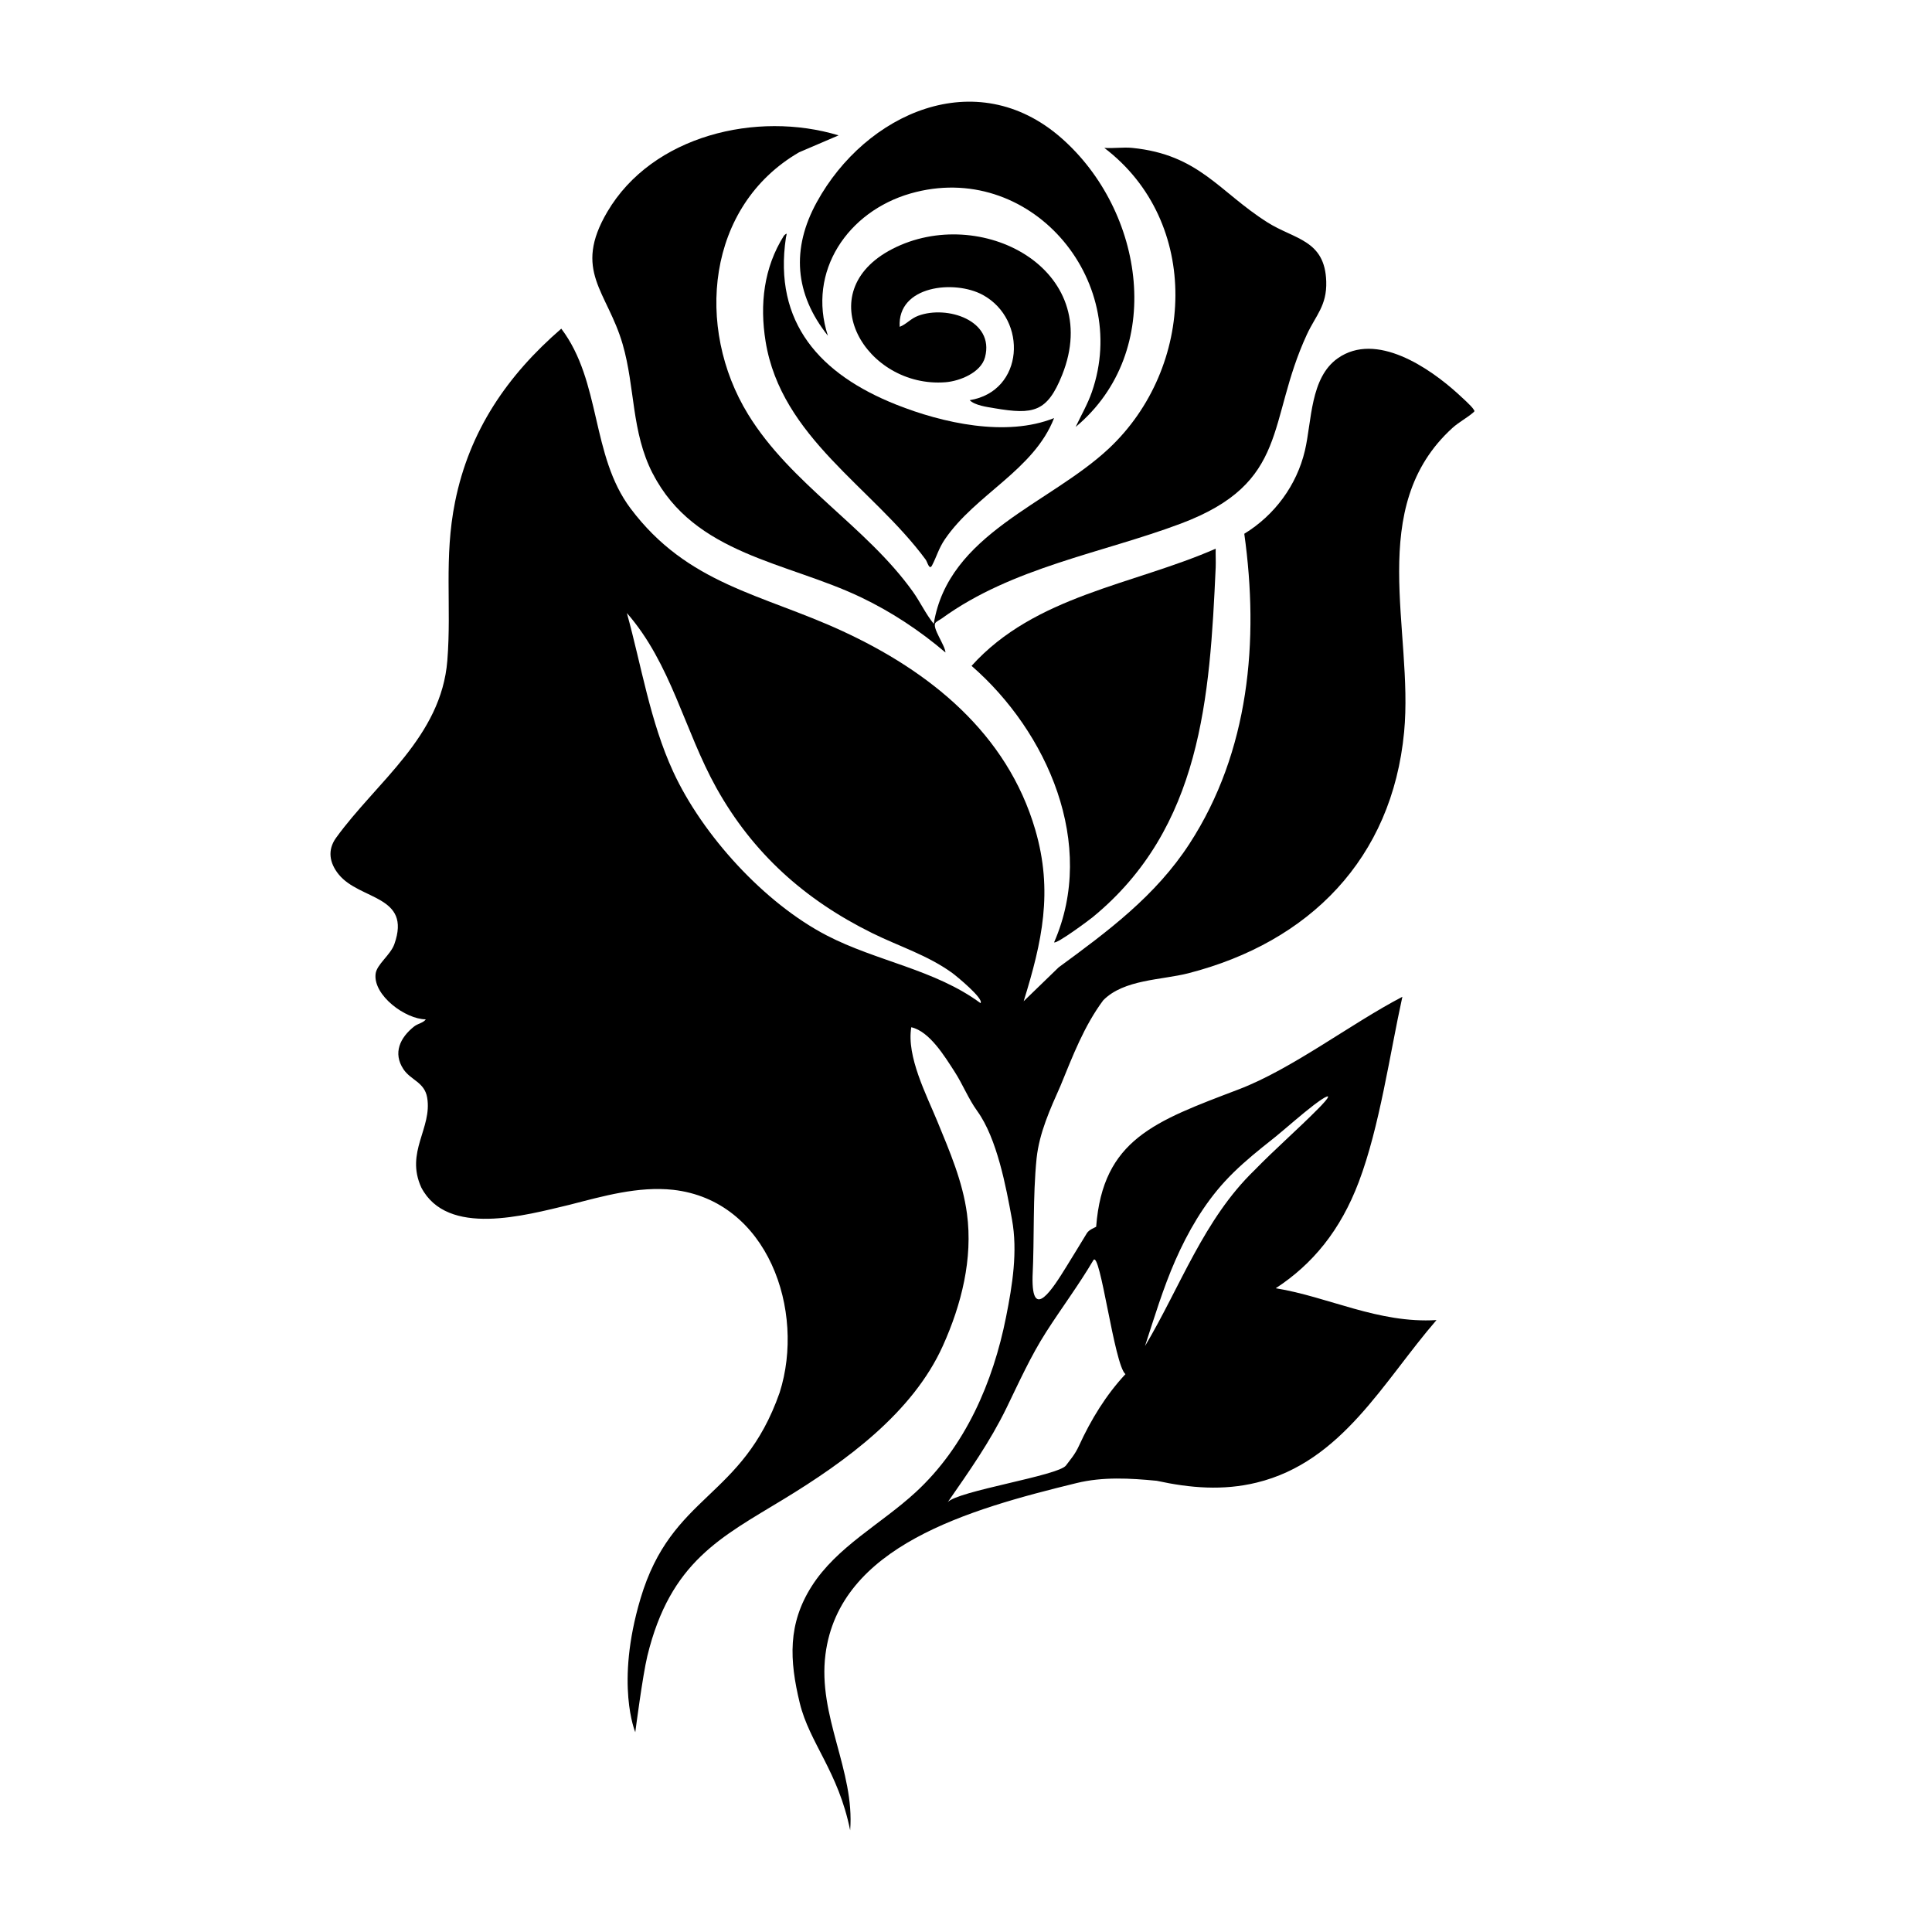
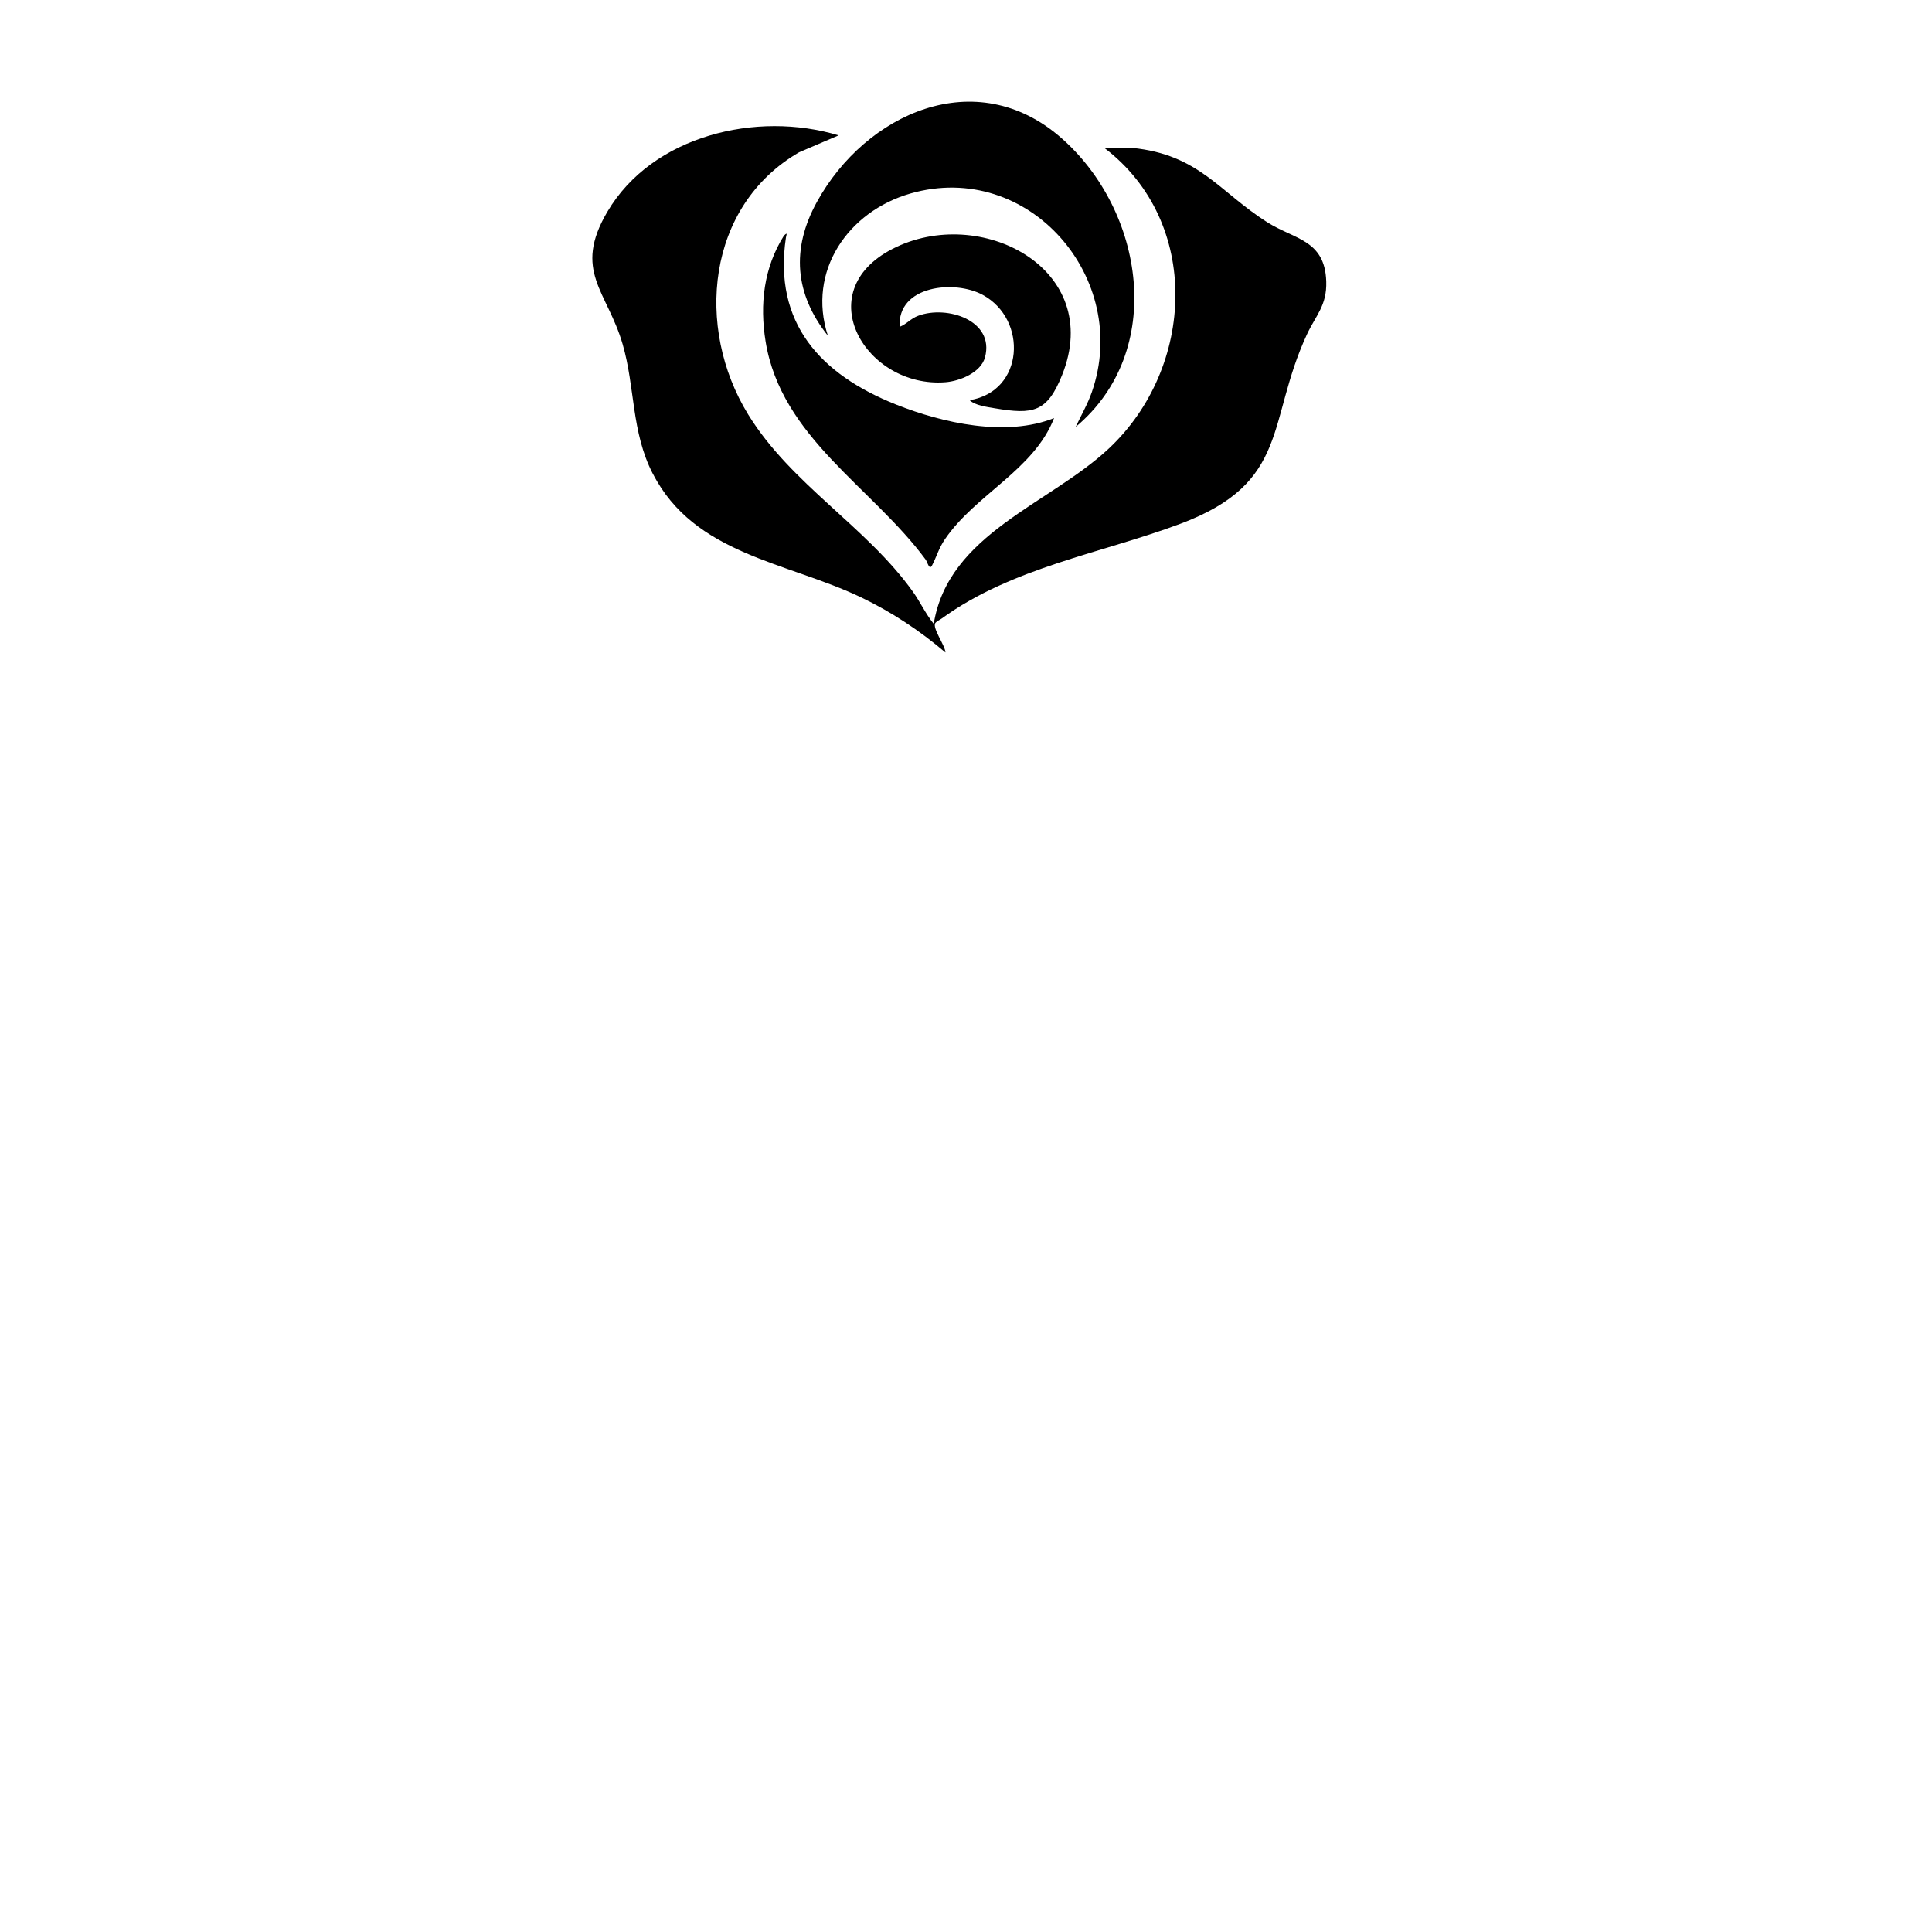
<svg xmlns="http://www.w3.org/2000/svg" width="152" height="152" viewBox="0 0 152 152" fill="none">
  <rect width="152" height="152" fill="white" />
  <path d="M51.359 37.26C54.633 43.638 61.898 44.203 67.728 46.988C70.134 48.138 72.359 49.608 74.384 51.334C74.365 50.773 73.306 49.383 73.595 49.005C73.689 48.882 73.954 48.76 74.1 48.654C79.634 44.635 86.703 43.521 92.889 41.199C101.518 37.959 99.645 33.185 102.817 26.32C103.512 24.816 104.401 24.055 104.342 22.147C104.241 18.864 101.849 18.843 99.716 17.495C95.893 15.076 94.346 12.163 89.071 11.635C88.374 11.567 87.59 11.686 86.881 11.635C94.536 17.457 94.025 28.929 87.238 35.288C82.569 39.664 74.611 41.986 73.462 49.079C72.828 48.302 72.41 47.377 71.827 46.558C68.144 41.401 62.231 38.099 58.856 32.598C54.673 25.779 55.575 16.217 62.867 11.983L65.976 10.65C59.549 8.703 51.324 10.65 47.785 16.659C45.037 21.321 47.779 22.91 48.989 27.088C49.98 30.514 49.659 33.96 51.353 37.26H51.359Z" fill="black" />
-   <path d="M85.966 72.16C94.533 65.13 95.183 54.84 95.644 44.643C95.664 44.152 95.631 43.657 95.644 43.168C89.14 46.021 81.429 46.846 76.438 52.387C82.406 57.579 86.304 66.419 82.933 74.134C83.105 74.307 85.668 72.406 85.966 72.16Z" fill="black" />
  <path d="M65.134 26.412C63.476 21.339 66.719 16.633 71.634 15.222C80.951 12.549 89.008 21.925 85.9 30.848C85.566 31.808 85.055 32.677 84.627 33.59C91.766 27.626 90.028 16.581 83.497 10.855C76.796 4.981 68.097 8.918 64.263 15.9C62.243 19.576 62.517 23.121 65.134 26.412Z" fill="black" />
  <path d="M61.679 18.535C60.087 21.06 59.761 23.95 60.234 26.868C61.461 34.424 68.621 38.326 72.825 44.024C72.966 44.212 73.111 44.898 73.328 44.485C73.695 43.786 73.846 43.149 74.343 42.422C76.768 38.872 81.335 36.988 82.93 32.892C79.168 34.4 74.171 33.291 70.507 31.832C64.544 29.46 60.83 25.409 61.833 18.691C61.868 18.466 62.001 18.228 61.679 18.535Z" fill="black" />
  <path d="M70.213 19.583C63.59 22.991 68.158 30.561 74.383 30.073C75.516 29.985 77.177 29.311 77.496 28.109C78.265 25.2 74.499 23.998 72.24 24.843C71.64 25.067 71.334 25.497 70.783 25.713C70.587 22.463 75.103 21.99 77.324 23.204C80.872 25.143 80.586 30.784 76.29 31.485C76.706 31.901 77.669 32.02 78.265 32.122C81.29 32.633 82.386 32.435 83.559 29.51C86.923 21.122 77.092 16.043 70.213 19.583Z" fill="black" />
-   <path d="M115.914 32.181C115.76 31.934 114.982 31.232 114.712 30.986C112.446 28.926 108.269 26.072 105.256 28.182C103.068 29.715 103.212 33.131 102.663 35.452C102.019 38.183 100.281 40.533 97.894 41.994C99.072 50.41 98.287 59.136 93.584 66.379C90.921 70.482 87.177 73.257 83.288 76.108L80.537 78.772C81.989 74.087 82.867 70.128 81.448 65.274C79.234 57.701 73.157 52.813 66.221 49.624C59.927 46.728 54.099 45.984 49.607 39.999C46.479 35.833 47.317 30.028 44.159 25.858C39.896 29.548 36.928 33.889 35.802 39.483C34.912 43.905 35.535 47.678 35.194 51.969C34.716 57.971 29.626 61.509 26.444 65.91C25.749 66.87 25.91 67.885 26.648 68.795C28.309 70.84 32.394 70.42 31.026 74.279C30.719 75.144 29.638 75.868 29.55 76.619C29.349 78.314 31.909 80.196 33.5 80.196C33.313 80.476 32.885 80.521 32.583 80.757C31.485 81.623 30.889 82.841 31.745 84.126C32.318 84.986 33.399 85.135 33.607 86.352C34.019 88.769 31.866 90.629 33.146 93.428C35.196 97.34 41.304 95.619 44.793 94.79C47.45 94.108 50.207 93.312 52.961 93.609C60.416 94.45 63.39 103.128 61.339 109.56C58.391 117.974 52.852 117.489 50.389 125.779C48.384 132.519 49.981 136.28 49.981 136.28C49.981 136.28 50.557 131.82 50.931 130.282C52.736 122.855 56.741 120.937 61.649 117.95C66.557 114.963 71.804 111.15 74.179 105.884C75.647 102.629 76.551 99.022 76.076 95.484C75.737 92.946 74.713 90.579 73.748 88.227C72.89 86.136 71.309 83.118 71.695 80.818C73.14 81.146 74.325 83.118 75.085 84.287C75.739 85.292 76.185 86.447 76.889 87.417C78.439 89.56 79.153 93.381 79.617 95.935C80.078 98.463 79.652 101.098 79.153 103.606C78.133 108.742 75.957 113.79 72.045 117.397C69.325 119.904 65.833 121.686 63.853 124.808C61.98 127.759 62.098 130.591 62.921 133.984C63.683 137.126 65.953 139.367 66.886 144C67.26 139.307 64.319 135.018 64.944 130.156C66.037 121.643 76.166 118.761 84.704 116.679C86.769 116.175 88.901 116.297 91.004 116.501C93.639 117.074 96.222 117.29 98.871 116.643C105.598 115.002 108.832 108.683 113.017 103.857C108.437 104.135 104.515 102.027 100.369 101.353C103.273 99.457 105.464 96.798 106.907 92.977C108.546 88.638 109.336 82.95 110.331 78.423C106.296 80.524 101.651 84.111 97.443 85.711C90.85 88.222 86.77 89.641 86.24 96.517C86.136 96.581 85.681 96.741 85.511 97.019C84.974 97.901 84.438 98.785 83.893 99.661C82.845 101.355 81.159 104.043 81.237 100.436C81.388 97.339 81.246 94.213 81.554 91.129C81.771 89.111 82.621 87.258 83.435 85.423C84.393 83.088 85.286 80.728 86.796 78.698C88.423 77.045 91.383 77.112 93.497 76.57C103.027 74.12 109.522 67.561 110.469 57.589C111.226 49.622 107.398 39.906 114.282 33.657C114.758 33.226 115.432 32.865 115.888 32.471C116.051 32.331 116.016 32.343 115.911 32.178L115.914 32.181ZM77.14 78.92C73.55 76.268 68.963 75.631 65.041 73.595C60.137 71.05 55.267 65.711 52.965 60.716C51.144 56.769 50.47 52.397 49.32 48.232C52.793 52.191 53.85 57.482 56.357 61.982C59.236 67.146 63.333 70.8 68.617 73.41C70.737 74.459 72.991 75.149 74.926 76.555C75.233 76.778 77.438 78.587 77.14 78.92ZM99.294 90.278C99.656 89.985 100.021 89.695 100.387 89.405C101.381 88.586 102.346 87.721 103.368 86.935C103.633 86.735 103.954 86.5 104.222 86.348C104.363 86.271 104.451 86.241 104.477 86.266C104.577 86.338 103.931 87.003 103.744 87.191C102.102 88.854 100.324 90.394 98.694 92.069C94.706 95.923 92.865 101.239 90.081 105.906C90.805 103.681 91.517 101.327 92.466 99.167C93.454 96.922 94.696 94.769 96.362 92.953C97.258 91.977 98.263 91.112 99.294 90.278ZM86.017 99.152C86.549 98.247 87.666 107.424 88.546 108.11C87.028 109.733 85.837 111.675 84.889 113.745C84.565 114.452 84.22 114.811 83.868 115.294C83.281 116.102 75.3 117.304 74.562 118.186C76.251 115.748 77.883 113.445 79.186 110.769C80.168 108.75 81.091 106.692 82.306 104.796C83.529 102.886 84.859 101.118 86.017 99.152Z" fill="black" />
</svg>